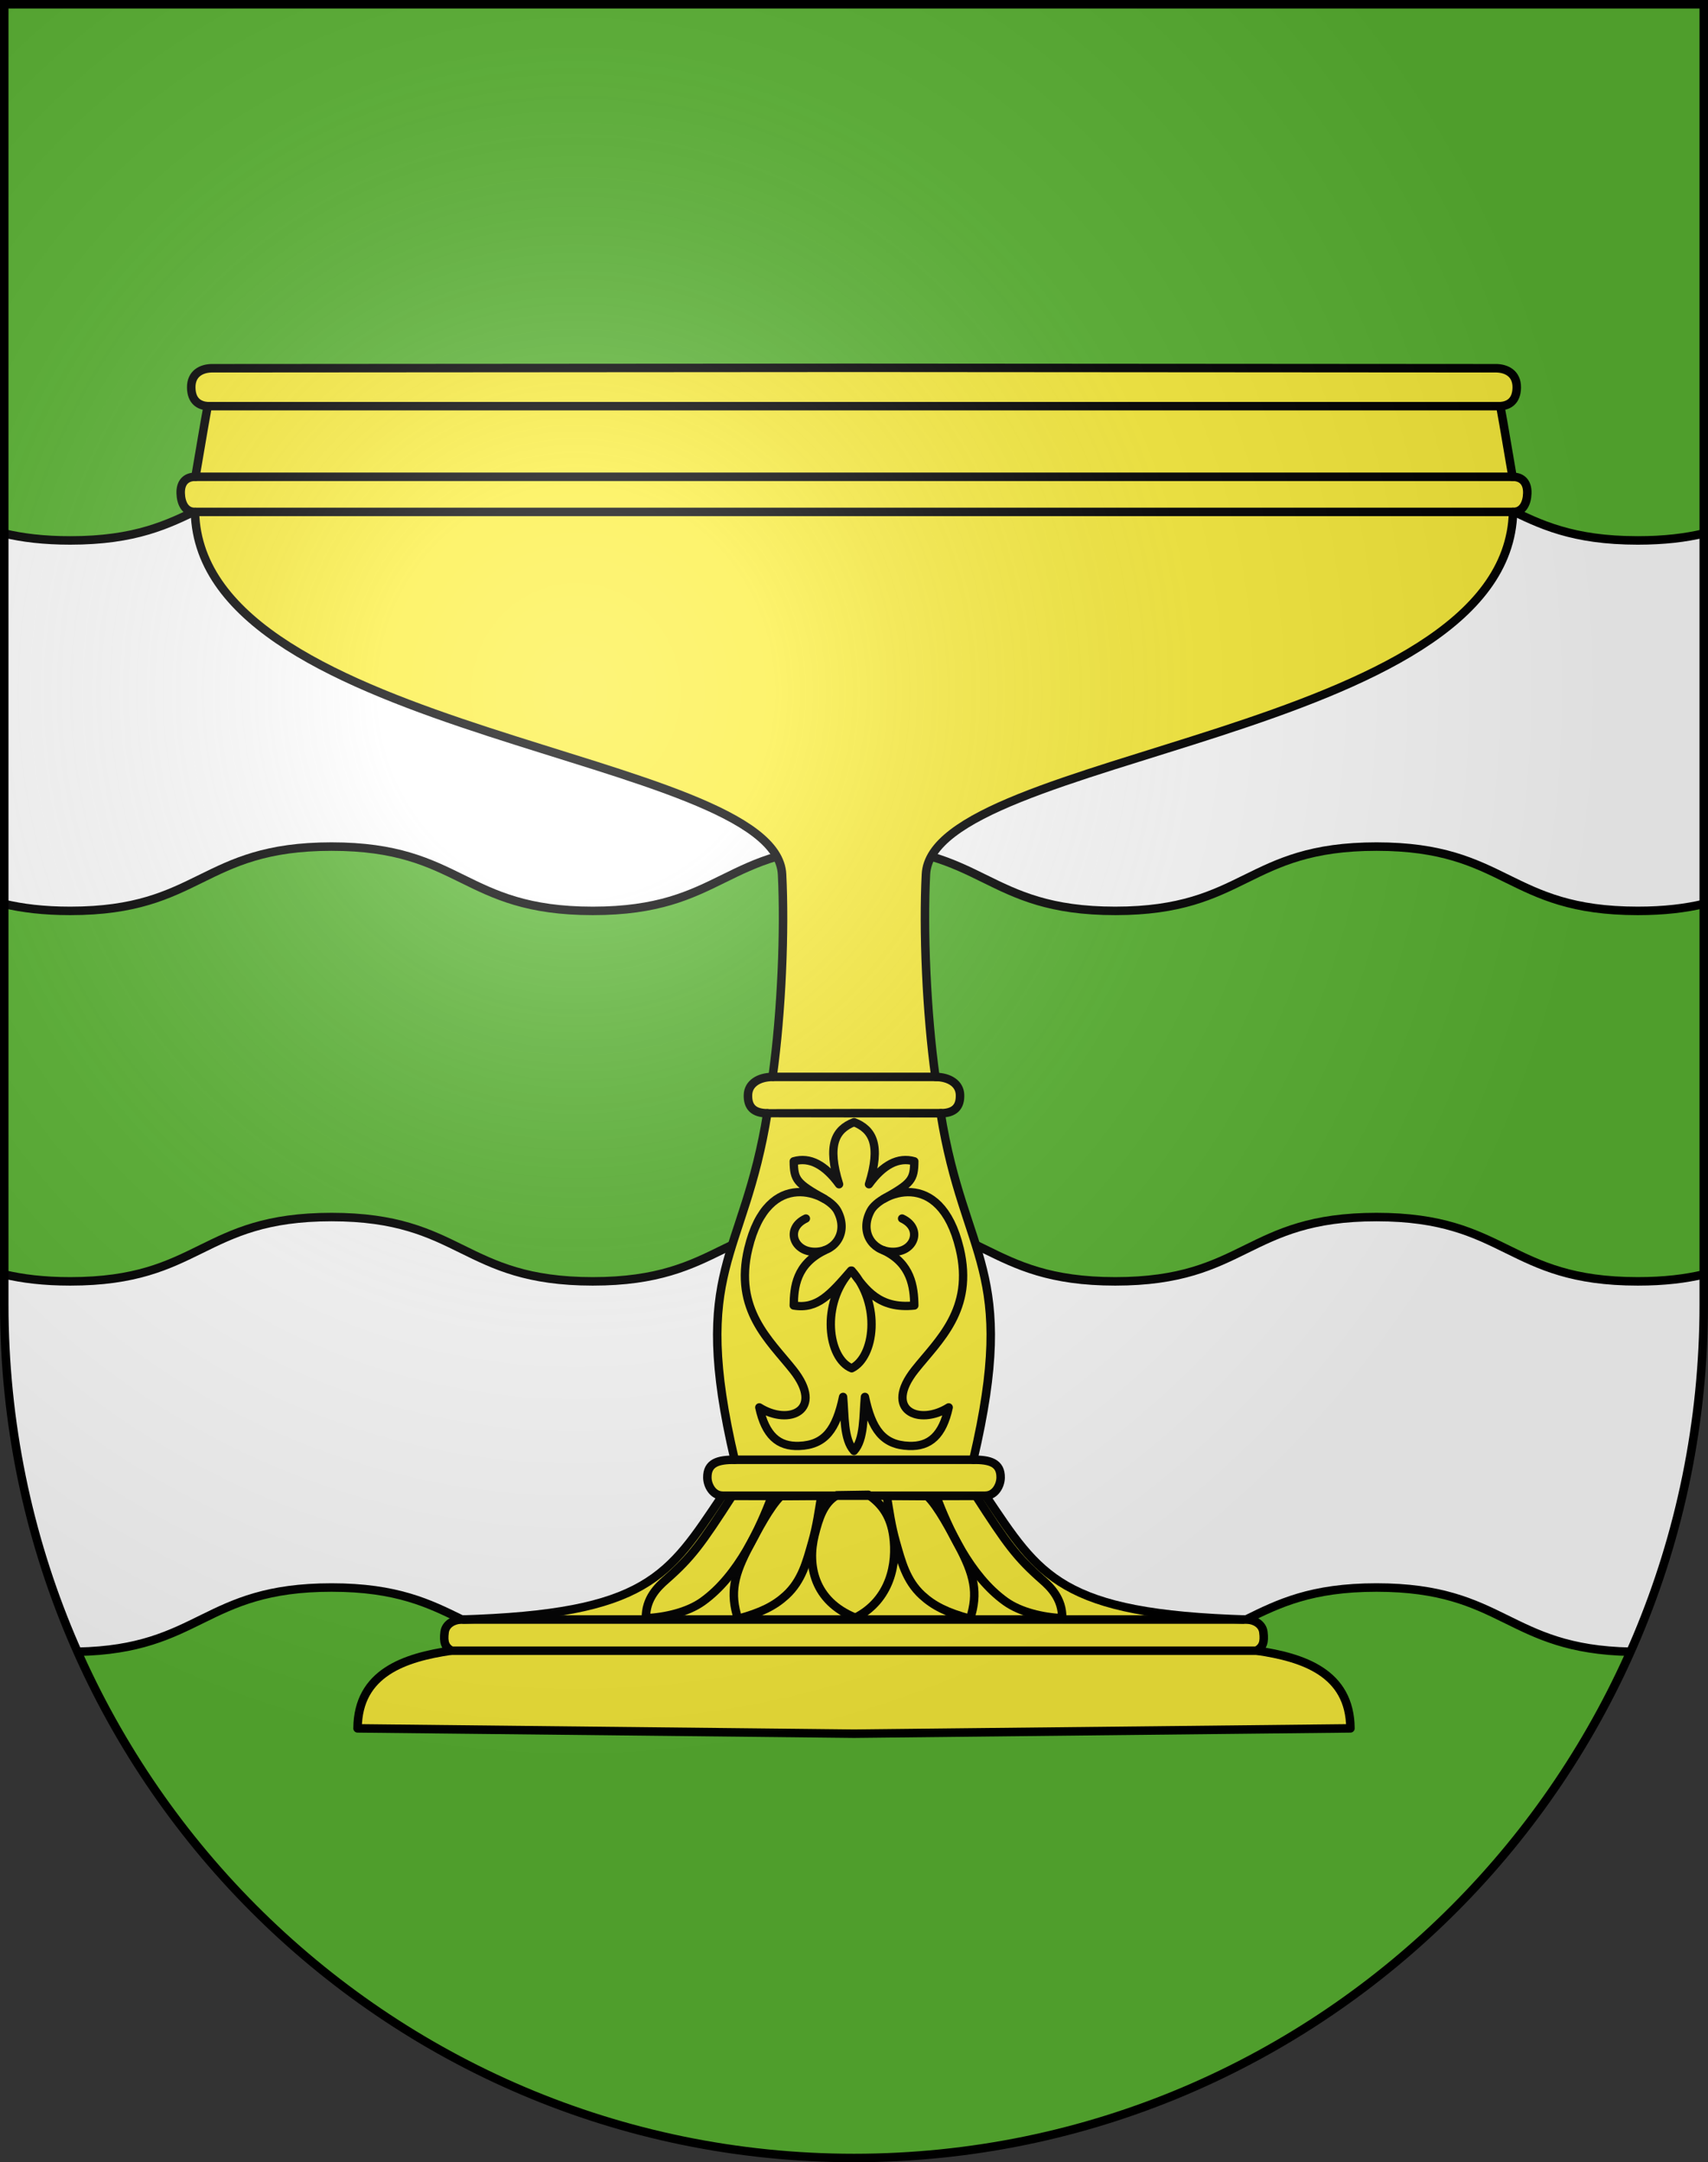
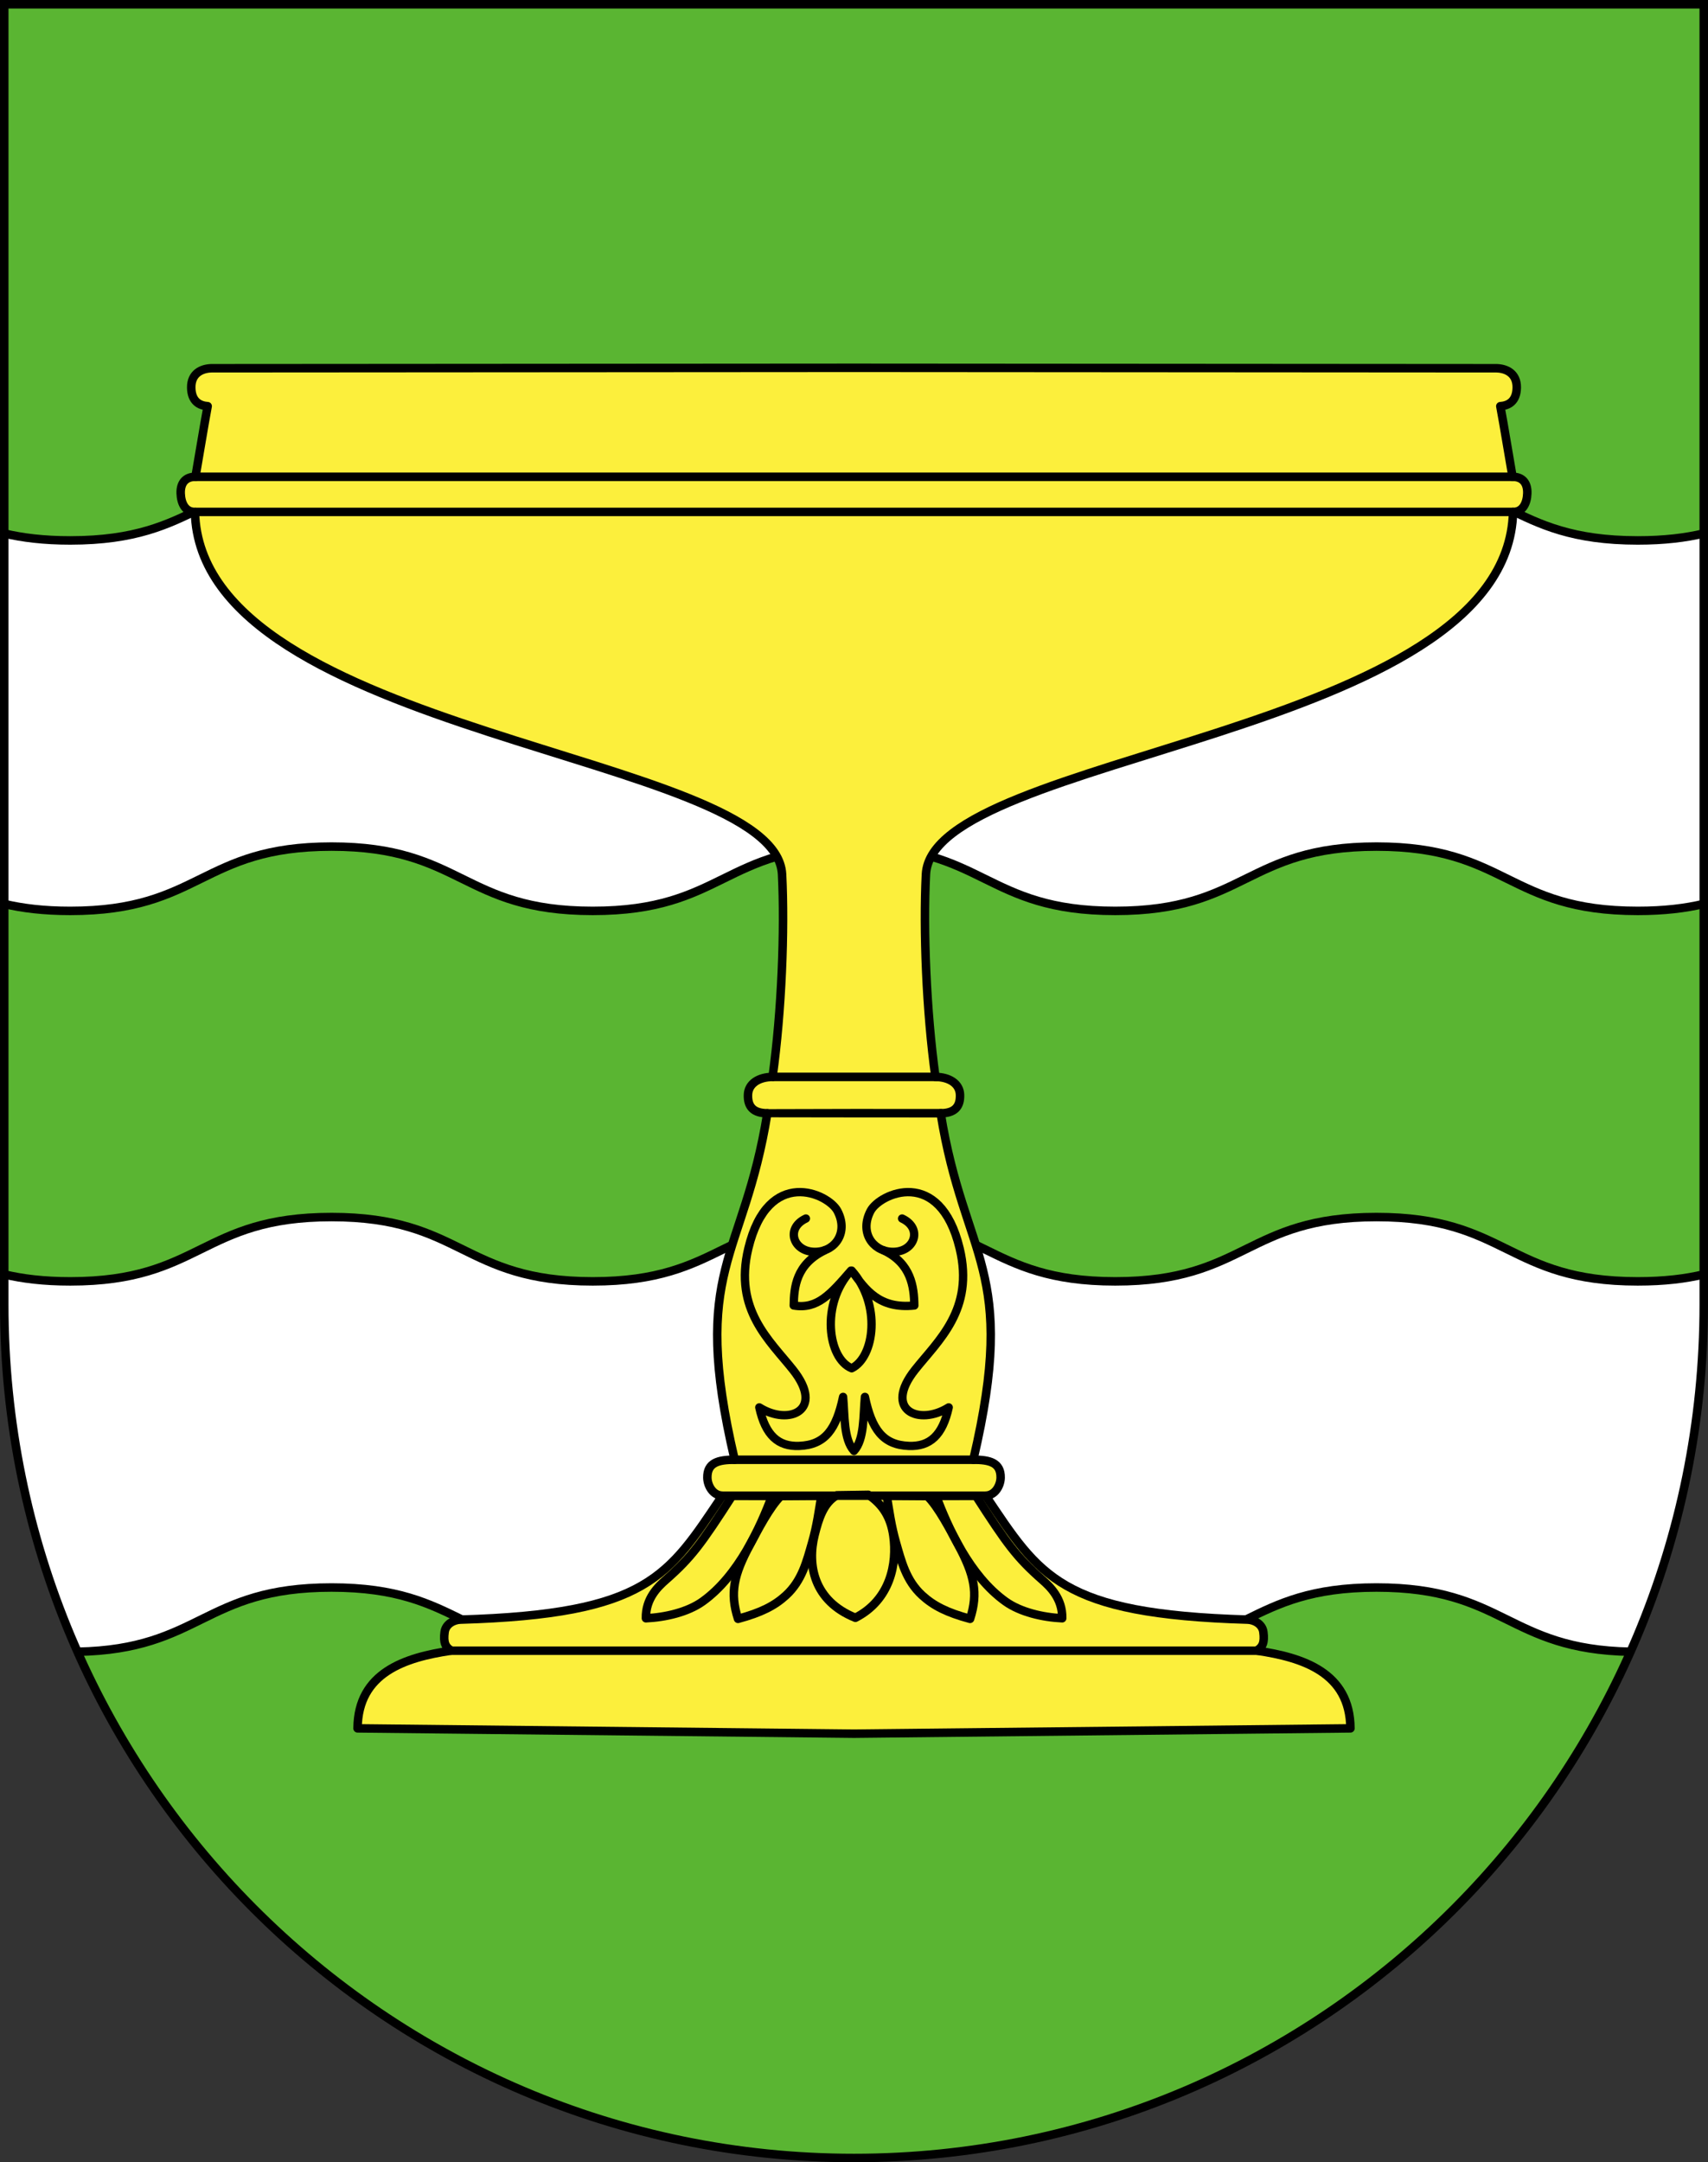
<svg xmlns="http://www.w3.org/2000/svg" xmlns:ns1="http://sodipodi.sourceforge.net/DTD/sodipodi-0.dtd" xmlns:ns2="http://www.inkscape.org/namespaces/inkscape" xmlns:xlink="http://www.w3.org/1999/xlink" height="763" width="603" version="1.0" id="svg20" ns1:version="0.32" ns2:version="0.46" ns1:docname="Valeyres-sous-Ursins-coat_of_arms.svg" ns1:docbase="C:\Documents and Settings\Steve\Bureau\Blason Villages Suisse pour Wikipédia (par Delta-9)" ns2:output_extension="org.inkscape.output.svg.inkscape">
  <rect width="100%" height="100%" fill="#333333" stroke="none" />
  <defs id="defs29">
    <ns2:perspective ns1:type="inkscape:persp3d" ns2:vp_x="0 : 381.5 : 1" ns2:vp_y="0 : 1000 : 0" ns2:vp_z="603 : 381.5 : 1" ns2:persp3d-origin="301.5 : 254.33333 : 1" id="perspective28" />
    <linearGradient id="linearGradient2893">
      <stop style="stop-color:#ffffff;stop-opacity:0.314;" offset="0" id="stop2895" />
      <stop id="stop2897" offset="0.19" style="stop-color:#ffffff;stop-opacity:0.251;" />
      <stop style="stop-color:#6b6b6b;stop-opacity:0.125;" offset="0.6" id="stop2901" />
      <stop style="stop-color:#000000;stop-opacity:0.125;" offset="1" id="stop2899" />
    </linearGradient>
    <linearGradient id="linearGradient2955">
      <stop style="stop-color:white;stop-opacity:0;" offset="0" id="stop2965" />
      <stop style="stop-color:black;stop-opacity:0.646;" offset="1" id="stop2959" />
    </linearGradient>
    <radialGradient ns2:collect="always" xlink:href="#linearGradient2893" id="radialGradient3236" gradientUnits="userSpaceOnUse" gradientTransform="matrix(1.215,1.531577e-24,1.464684e-23,1.267,-839.192,-490.489)" cx="858.042" cy="579.933" fx="858.042" fy="579.933" r="300" />
    <ns2:perspective id="perspective2526" ns2:persp3d-origin="297.63751 : 280.63 : 1" ns2:vp_z="595.27502 : 420.94501 : 1" ns2:vp_y="0 : 1000 : 0" ns2:vp_x="0 : 420.94501 : 1" ns1:type="inkscape:persp3d" />
  </defs>
  <ns1:namedview ns2:window-height="968" ns2:window-width="1280" ns2:pageshadow="2" ns2:pageopacity="0.0" guidetolerance="10.0" gridtolerance="10.0" objecttolerance="10.0" borderopacity="1.0" bordercolor="#666666" pagecolor="#ffffff" id="base" ns2:zoom="0.92652193" ns2:cx="173.53758" ns2:cy="399.00713" ns2:window-x="1280" ns2:window-y="22" ns2:current-layer="layer2" showgrid="false" showguides="true" ns2:guide-bbox="true">
    <ns1:guide orientation="horizontal" position="761.5" id="guide1885" />
    <ns1:guide orientation="vertical" position="1.5" id="guide1887" />
    <ns1:guide orientation="horizontal" position="1.5" id="guide1889" />
    <ns1:guide orientation="vertical" position="601.5" id="guide1891" />
    <ns1:guide orientation="vertical" position="301.501" id="guide1893" />
  </ns1:namedview>
  <desc id="desc22">Coat of Arms of Canton of Freiburg (Fribourg)</desc>
  <g ns2:groupmode="layer" id="layer1" ns2:label="Fond écu" style="opacity:1;display:inline" ns1:insensitive="true">
    <path id="path1899" d="M 1.5,1.5 L 1.5,460.368 C 1.5,626.678 135.815,761.5 301.5,761.5 C 467.185,761.5 601.5,626.678 601.5,460.368 L 601.5,1.5 L 1.5,1.5 z" style="fill:#5ab532;fill-opacity:1" />
  </g>
  <g ns2:groupmode="layer" id="layer2" ns2:label="Meubles" style="opacity:1;display:inline" ns1:insensitive="true">
    <path d="M 485.967,429.466 C 439.851,429.466 439.851,452.161 393.734,452.161 C 347.617,452.161 347.617,429.466 301.5,429.466 C 255.384,429.466 255.384,452.161 209.271,452.161 C 163.155,452.161 163.154,429.466 117.039,429.466 C 70.922,429.466 70.922,452.161 24.805,452.161 C 15.371,452.161 7.868,451.21 1.504,449.7 L 1.5,449.7 L 1.5,460.368 C 1.5,503.989 10.753,545.436 27.376,582.862 C 70.929,582.032 71.794,560.192 117.035,560.192 C 163.15,560.192 163.15,582.887 209.267,582.887 C 255.384,582.887 255.384,560.192 301.496,560.192 C 347.613,560.192 347.613,582.887 393.73,582.887 C 439.847,582.887 439.847,560.192 485.963,560.192 C 531.2,560.192 532.067,582.032 575.619,582.862 C 592.242,545.436 601.496,503.989 601.496,460.368 L 601.496,449.7 C 595.134,451.21 587.631,452.161 578.194,452.161 C 532.083,452.162 532.083,429.466 485.967,429.466 z" id="path2539" style="fill:#ffffff" />
    <path d="M 485.967,168.01 C 439.851,168.01 439.851,190.705 393.734,190.705 C 347.617,190.705 347.617,168.01 301.5,168.01 C 255.384,168.01 255.384,190.705 209.271,190.705 C 163.155,190.705 163.154,168.01 117.039,168.01 C 70.922,168.01 70.922,190.705 24.805,190.705 C 15.371,190.705 7.868,189.754 1.504,188.244 L 1.5,188.244 L 1.5,318.972 C 7.864,320.483 15.367,321.433 24.801,321.433 C 70.918,321.433 70.918,298.736 117.035,298.736 C 163.15,298.736 163.15,321.433 209.267,321.433 C 255.384,321.433 255.384,298.736 301.496,298.736 C 347.613,298.736 347.613,321.433 393.73,321.433 C 439.847,321.433 439.847,298.736 485.963,298.736 C 532.076,298.736 532.076,321.433 578.192,321.433 C 587.629,321.433 595.13,320.482 601.492,318.972 L 601.496,318.972 L 601.496,188.245 C 595.134,189.756 587.631,190.706 578.194,190.706 C 532.083,190.705 532.083,168.01 485.967,168.01 z" id="path2535" style="fill:#ffffff" />
    <path d="M 27.376,582.863 C 70.929,582.033 71.794,560.193 117.035,560.193 C 163.15,560.193 163.15,582.89 209.267,582.89 C 255.384,582.89 255.384,560.193 301.496,560.193 C 347.613,560.193 347.613,582.89 393.73,582.89 C 439.847,582.89 439.847,560.193 485.963,560.193 C 531.2,560.193 532.067,582.035 575.619,582.863" id="path2543" style="fill:none;stroke:#000000;stroke-width:3" />
    <path d="M 601.499,449.701 C 595.136,451.213 587.633,452.162 578.196,452.162 C 532.083,452.162 532.083,429.467 485.967,429.467 C 439.851,429.467 439.851,452.162 393.734,452.162 C 347.617,452.162 347.617,429.467 301.5,429.467 C 255.384,429.467 255.384,452.162 209.271,452.162 C 163.155,452.162 163.154,429.467 117.039,429.467 C 70.922,429.467 70.922,452.162 24.805,452.162 C 15.371,452.162 7.868,451.213 1.504,449.701 L 1.5,449.701" id="path2541" style="fill:none;stroke:#000000;stroke-width:3" />
    <path d="M 601.499,188.245 C 595.136,189.756 587.633,190.706 578.196,190.706 C 532.083,190.706 532.083,168.011 485.967,168.011 C 439.851,168.011 439.851,190.706 393.734,190.706 C 347.617,190.706 347.617,168.011 301.5,168.011 C 255.384,168.011 255.384,190.706 209.271,190.706 C 163.155,190.706 163.154,168.011 117.039,168.011 C 70.922,168.011 70.922,190.706 24.805,190.706 C 15.371,190.706 7.868,189.755 1.504,188.245 L 1.5,188.245" id="path2546" style="fill:none;stroke:#000000;stroke-width:3" />
    <path d="M 1.5,318.972 C 7.864,320.483 15.367,321.433 24.801,321.433 C 70.918,321.433 70.918,298.736 117.035,298.736 C 163.15,298.736 163.15,321.433 209.267,321.433 C 255.384,321.433 255.384,298.736 301.496,298.736 C 347.613,298.736 347.613,321.433 393.73,321.433 C 439.847,321.433 439.847,298.736 485.963,298.736 C 532.076,298.736 532.076,321.433 578.192,321.433 C 587.629,321.433 595.13,320.482 601.492,318.972 L 601.496,318.972" id="path2545" style="fill:none;stroke:#000000;stroke-width:3" />
    <path d="M 301.499,129.79 L 528.387,129.945 C 531.756,130.049 535.543,131.704 535.482,136.772 C 535.421,141.604 532.588,143.137 529.682,143.333 C 531.15,151.224 532.488,159.69 533.996,168.26 C 537.357,168.22 539.32,170.298 539.204,174.075 C 539.1,177.483 537.661,180.706 534.174,180.645 C 532.255,259.892 329.006,265.698 326.895,308.545 C 325.916,328.217 327.007,356.69 330.25,380.014 C 335.15,380.069 338.8,382.369 338.928,386.328 C 339.067,390.566 336.997,392.808 332.091,392.845 C 340.475,444.952 359.577,447.172 343.619,515.11 C 349.334,515.097 353.358,516.088 353.269,521.437 C 353.218,524.304 351.255,527.733 347.966,527.778 C 367.056,556.136 374.146,569.571 440.451,571.529 C 442.713,571.594 445.632,573.016 446.019,575.881 C 446.529,579.642 445.76,581.191 443.693,582.472 C 460,584.858 476.623,590.202 476.76,609.898 L 301.497,611.774 L 126.236,609.898 C 126.372,590.203 142.996,584.858 159.303,582.472 C 157.235,581.191 156.467,579.642 156.977,575.881 C 157.365,573.017 160.284,571.595 162.545,571.529 C 228.851,569.571 235.942,556.136 255.031,527.778 C 251.741,527.733 249.777,524.304 249.728,521.437 C 249.638,516.087 253.663,515.097 259.377,515.11 C 243.419,447.172 262.521,444.953 270.906,392.845 C 265.999,392.809 263.93,390.567 264.068,386.328 C 264.196,382.369 267.847,380.069 272.747,380.014 C 275.989,356.689 277.08,328.217 276.103,308.545 C 273.99,265.697 70.743,259.892 68.824,180.645 C 65.335,180.707 63.896,177.483 63.791,174.075 C 63.675,170.298 65.64,168.221 69,168.26 C 70.509,159.69 71.846,151.224 73.314,143.333 C 70.409,143.137 67.575,141.604 67.515,136.772 C 67.452,131.705 71.24,130.049 74.609,129.945 L 301.499,129.79 z" ns1:nodetypes="ccsccscccsccscsscccccsscsccscccsccscc" id="path3514" style="fill:#fcef3c;stroke:#000000;stroke-width:3;stroke-linecap:round;stroke-linejoin:round" />
-     <path d="M 72.805,143.324 L 529.591,143.324" id="path3530" style="fill:none;stroke:#000000;stroke-width:3;stroke-linecap:round;stroke-linejoin:round" />
    <path d="M 69.109,168.257 L 534.113,168.257" ns1:nodetypes="cc" id="path3532" style="fill:none;stroke:#000000;stroke-width:3;stroke-linecap:round;stroke-linejoin:round" />
    <path d="M 69.109,180.642 L 534.113,180.642" ns1:nodetypes="cc" id="path3535" style="fill:none;stroke:#000000;stroke-width:3;stroke-linecap:round;stroke-linejoin:round" />
    <path d="M 273.076,380.012 L 330.886,380.012" ns1:nodetypes="cc" id="path3537" style="fill:none;stroke:#000000;stroke-width:3;stroke-linecap:round;stroke-linejoin:round" />
    <path d="M 271.121,392.828 C 271.27,392.785 332.246,392.828 332.246,392.828" ns1:nodetypes="cc" id="path3539" style="fill:none;stroke:#000000;stroke-width:3;stroke-linecap:round;stroke-linejoin:round" />
    <path d="M 259.168,515.114 L 343.817,515.114" ns1:nodetypes="cc" id="path3541" style="fill:none;stroke:#000000;stroke-width:3;stroke-linecap:round;stroke-linejoin:round" />
    <path d="M 254.876,527.791 L 348.195,527.791" ns1:nodetypes="cc" id="path3543" style="fill:none;stroke:#000000;stroke-width:3;stroke-linecap:round;stroke-linejoin:round" />
-     <path d="M 163.684,571.491 L 438.904,571.491" ns1:nodetypes="cc" id="path3545" style="fill:none;stroke:#000000;stroke-width:3;stroke-linecap:round;stroke-linejoin:round" />
    <path d="M 159.176,582.497 L 444.384,582.497" ns1:nodetypes="cc" id="path3548" style="fill:none;stroke:#000000;stroke-width:3;stroke-linecap:round;stroke-linejoin:round" />
    <path style="fill:none;stroke:#000000;stroke-width:2.937;stroke-linecap:round;stroke-linejoin:round" id="path3563" ns1:nodetypes="csssscccccccssssc" d="M 318.479,429.986 C 326.026,433.508 322.818,442.243 314.609,441.729 C 307.87,441.308 303.447,434.68 307.351,427.291 C 310.587,421.167 331.807,411.42 338.81,440.572 C 344.006,462.196 331.264,472.992 323.022,483.397 C 311.744,497.632 324.416,503.268 334.935,496.63 C 332.771,506.508 328.267,510.51 320.881,510.23 C 311.664,509.881 307.77,504.338 305.356,492.924 C 304.74,499.437 305.215,507.93 301.5,511.98 C 297.786,507.93 298.262,499.437 297.647,492.924 C 295.231,504.338 291.338,509.881 282.12,510.23 C 274.735,510.51 270.23,506.508 268.066,496.63 C 278.584,503.268 291.258,497.632 279.979,483.397 C 271.735,472.992 258.995,462.197 264.19,440.572 C 271.194,411.42 292.412,421.167 295.648,427.291 C 299.552,434.68 295.13,441.308 288.392,441.729 C 280.18,442.243 276.975,433.508 284.52,429.986" />
-     <path style="fill:none;stroke:#000000;stroke-width:2.937;stroke-linecap:round;stroke-linejoin:round" id="path3570" ns1:nodetypes="ccccccc" d="M 311.995,423.037 C 321.812,417.536 322.722,416.329 322.794,409.799 C 317.097,408.131 311.691,411.137 306.785,417.897 C 311.137,404.087 308.122,398.546 301.51,395.984 C 294.895,398.546 291.882,404.087 296.233,417.897 C 291.328,411.138 285.921,408.131 280.226,409.799 C 280.296,416.328 281.205,417.536 291.023,423.037" />
    <path style="fill:none;stroke:#000000;stroke-width:2.937;stroke-linecap:round;stroke-linejoin:round" id="path3577" ns1:nodetypes="ccccccc" d="M 311.967,441.234 C 321.668,445.813 322.722,454.151 322.794,460.68 C 310.367,461.98 305.569,455.12 300.665,448.361 C 311.205,460.217 308.789,478.921 300.678,482.83 C 292.233,479.427 289.644,460.051 300.45,448.361 C 293.25,456.664 288.567,462.103 280.227,460.68 C 280.297,454.151 281.088,446.168 291.054,441.263" />
-     <path style="fill:none;stroke:#000000;stroke-width:3;stroke-linecap:round;stroke-linejoin:round" id="path3601" ns1:nodetypes="csccsc" d="M 228.039,571.042 C 234.851,570.73 242.763,568.913 248.051,565.132 C 260.77,556.036 268.362,538.95 272.576,527.842 L 258.504,527.821 C 247.595,544.765 244.127,549.533 235.075,557.493 C 232.47,559.783 227.887,563.999 228.039,571.042 z" />
+     <path style="fill:none;stroke:#000000;stroke-width:3;stroke-linecap:round;stroke-linejoin:round" id="path3601" ns1:nodetypes="csccsc" d="M 228.039,571.042 C 234.851,570.73 242.763,568.913 248.051,565.132 C 260.77,556.036 268.362,538.95 272.576,527.842 L 258.504,527.821 C 247.595,544.765 244.127,549.533 235.075,557.493 C 232.47,559.783 227.887,563.999 228.039,571.042 " />
    <path style="fill:none;stroke:#000000;stroke-width:3;stroke-linecap:round;stroke-linejoin:round" id="path3603" ns1:nodetypes="ccscssc" d="M 289.984,527.823 L 275.66,527.924 C 271.773,531.708 267.433,540.117 264.729,545.163 C 259.082,555.701 257.598,562.092 260.562,571.251 C 268.7,569.052 273.438,566.65 277.466,562.97 C 283.193,557.734 284.846,550.819 286.733,544.267 C 288.392,538.507 289.111,533.105 289.984,527.823 z" />
    <path style="fill:none;stroke:#000000;stroke-width:3;stroke-linecap:round;stroke-linejoin:round" id="path3605" ns1:nodetypes="cscscc" d="M 306.571,527.481 C 311.613,530.885 314.469,535.37 315.402,541.968 C 316.779,551.701 314.37,564.54 301.992,570.87 C 287.257,564.941 284.947,552.215 287.582,541.684 C 289.052,535.812 290.718,530.433 295.407,527.655 L 306.571,527.481 z" />
    <path style="fill:none;stroke:#000000;stroke-width:3;stroke-linecap:round;stroke-linejoin:round" id="path3607" ns1:nodetypes="csccsc" d="M 374.999,571.042 C 368.186,570.73 360.273,568.913 354.987,565.132 C 342.268,556.036 334.675,538.95 330.462,527.842 L 344.533,527.821 C 355.444,544.765 358.911,549.533 367.963,557.493 C 370.568,559.783 375.151,563.999 374.999,571.042 z" />
    <path style="fill:none;stroke:#000000;stroke-width:3;stroke-linecap:round;stroke-linejoin:round" id="path3609" ns1:nodetypes="ccscssc" d="M 313.054,527.823 L 327.378,527.924 C 331.266,531.708 335.604,540.117 338.308,545.163 C 343.955,555.701 345.44,562.092 342.475,571.251 C 334.336,569.052 329.599,566.65 325.571,562.97 C 319.844,557.734 318.191,550.819 316.303,544.267 C 314.646,538.507 313.926,533.105 313.054,527.823 z" />
  </g>
  <g ns2:groupmode="layer" id="layer3" ns2:label="Reflet final" style="display:inline" ns1:insensitive="true">
-     <path style="fill:url(#radialGradient3236);fill-opacity:1" d="M 1.5,1.5 L 1.5,460.368 C 1.5,626.679 135.815,761.5 301.5,761.5 C 467.185,761.5 601.5,626.679 601.5,460.368 L 601.5,1.5 L 1.5,1.5 z " id="path2346" />
-   </g>
+     </g>
  <g ns2:groupmode="layer" id="layer4" ns2:label="Contour final" style="display:inline" ns1:insensitive="true">
    <path style="fill:none;fill-opacity:1;stroke:#000000;stroke-width:3;stroke-miterlimit:4;stroke-dasharray:none;stroke-opacity:1" d="M 1.5,1.5 L 1.5,460.368 C 1.5,626.679 135.815,761.5 301.5,761.5 C 467.185,761.5 601.5,626.679 601.5,460.368 L 601.5,1.5 L 1.5,1.5 z " id="path3239" />
  </g>
</svg>